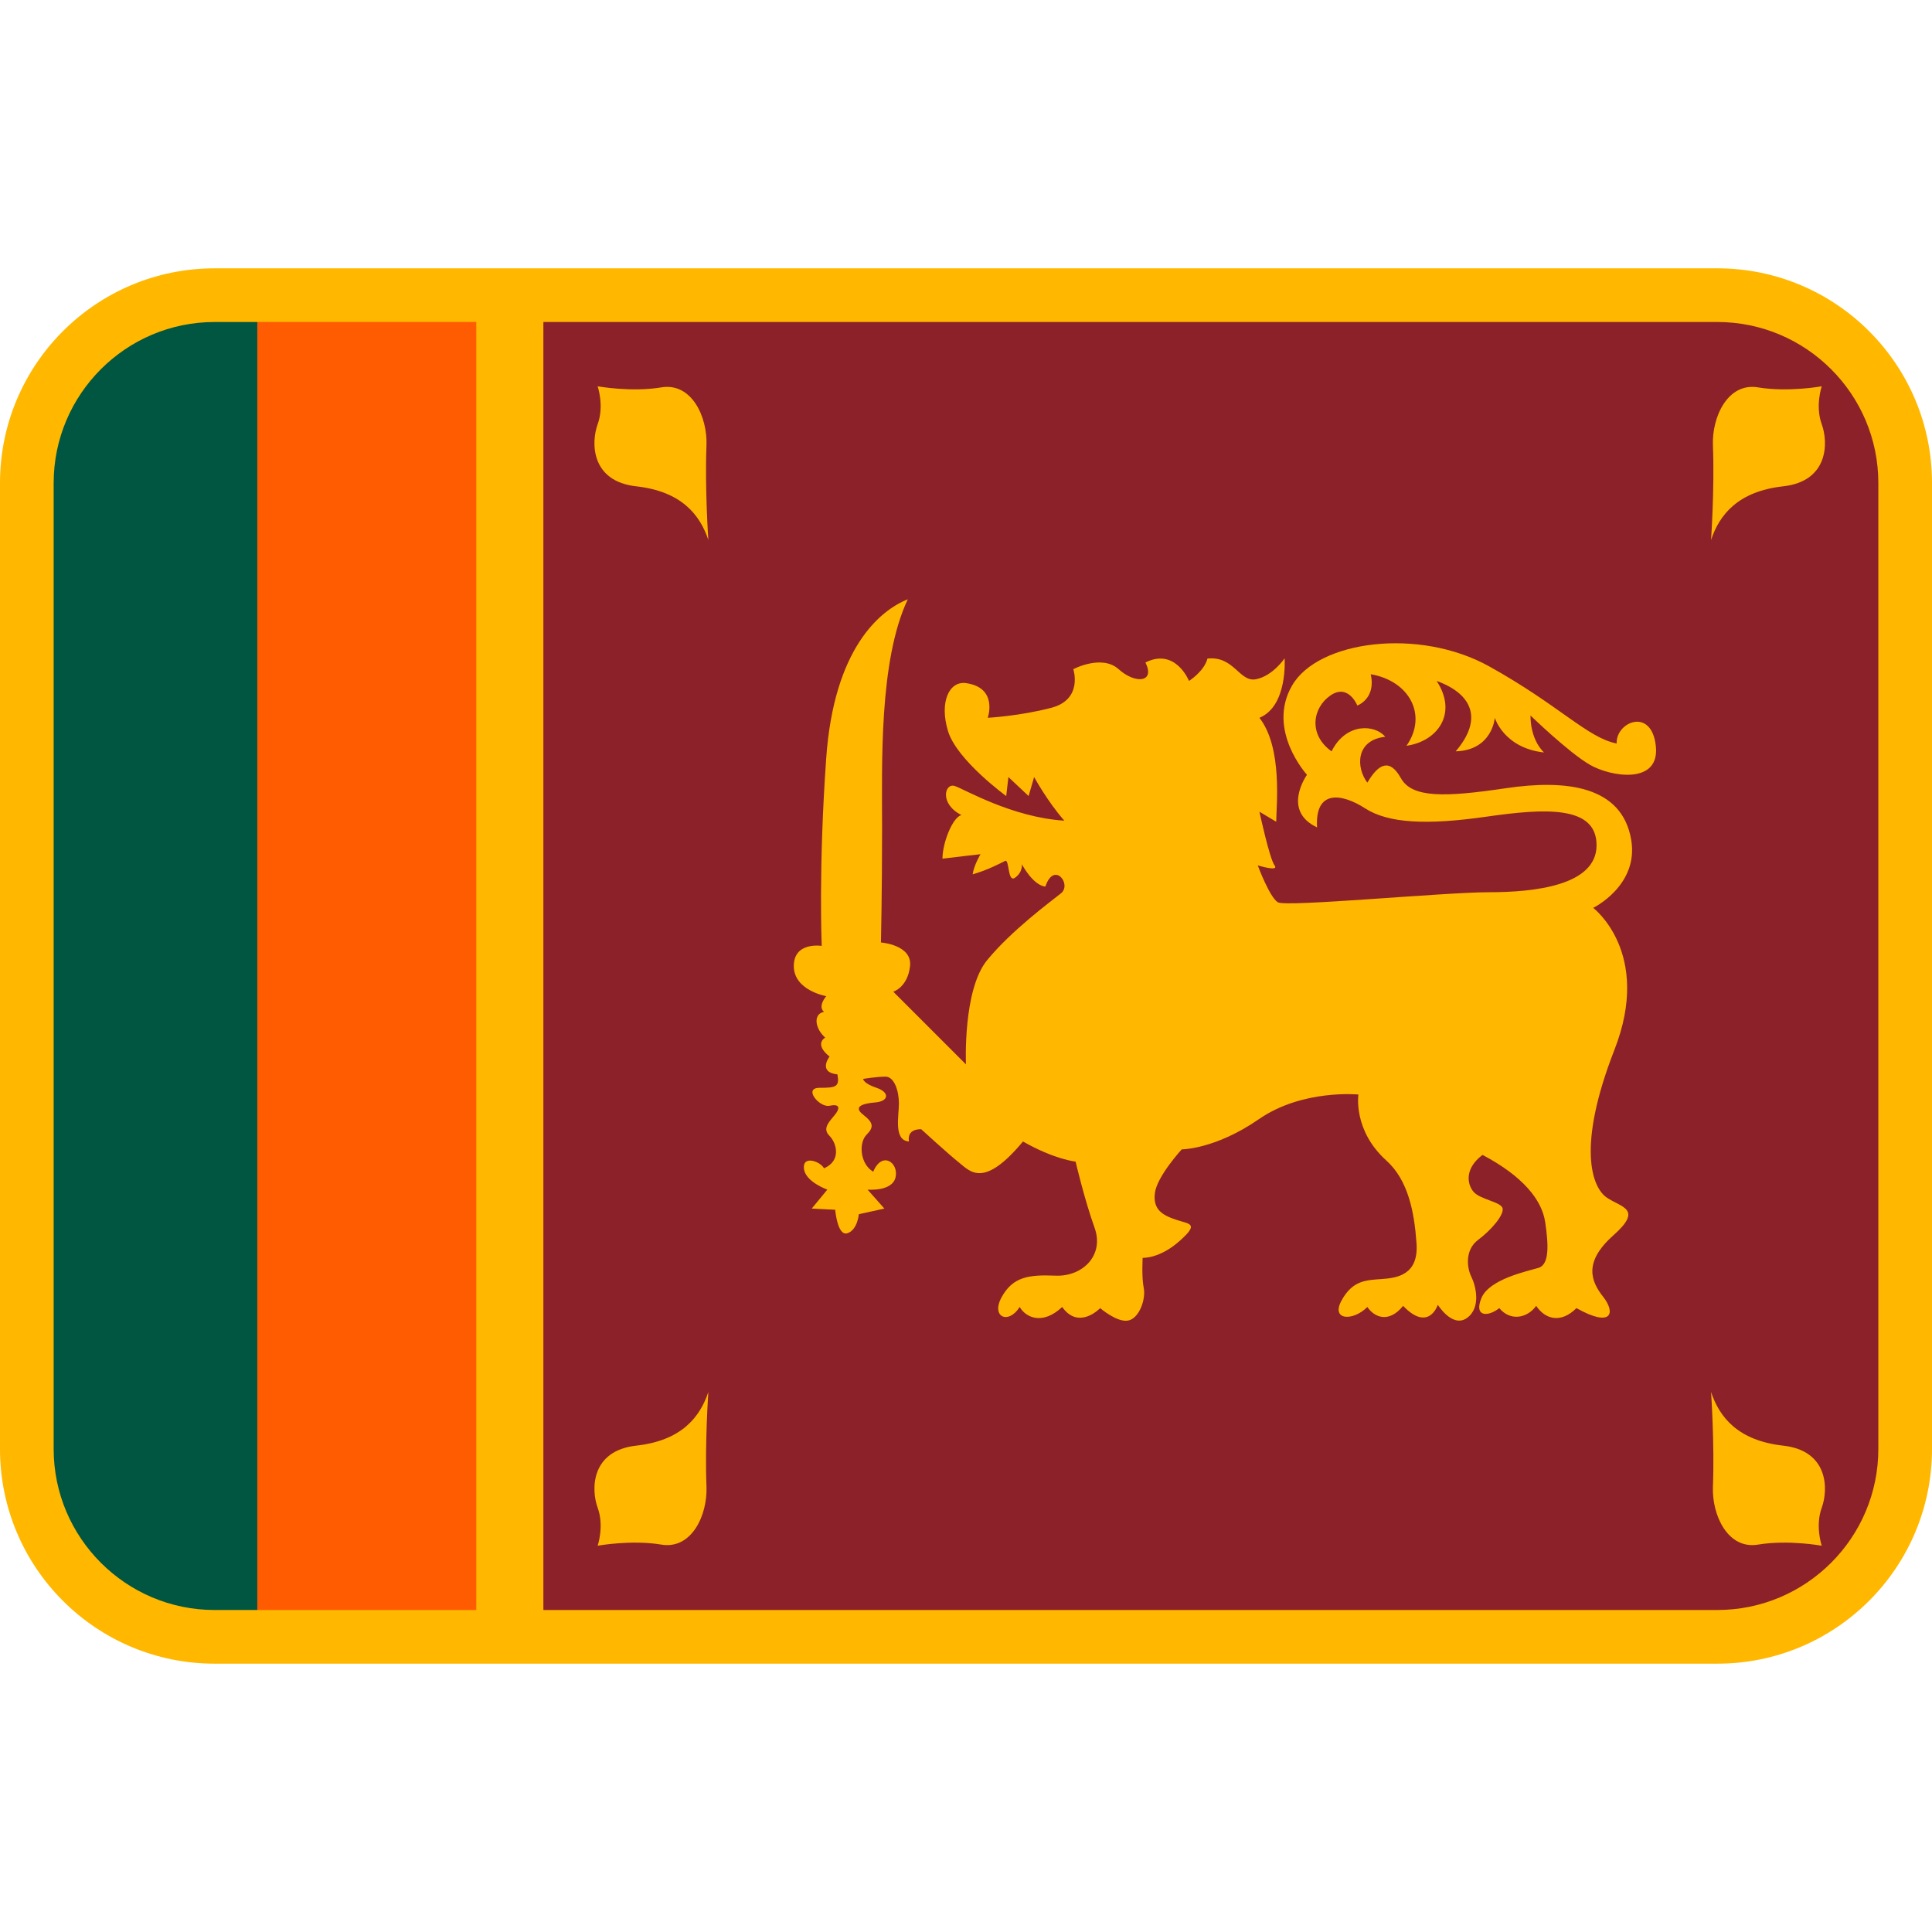
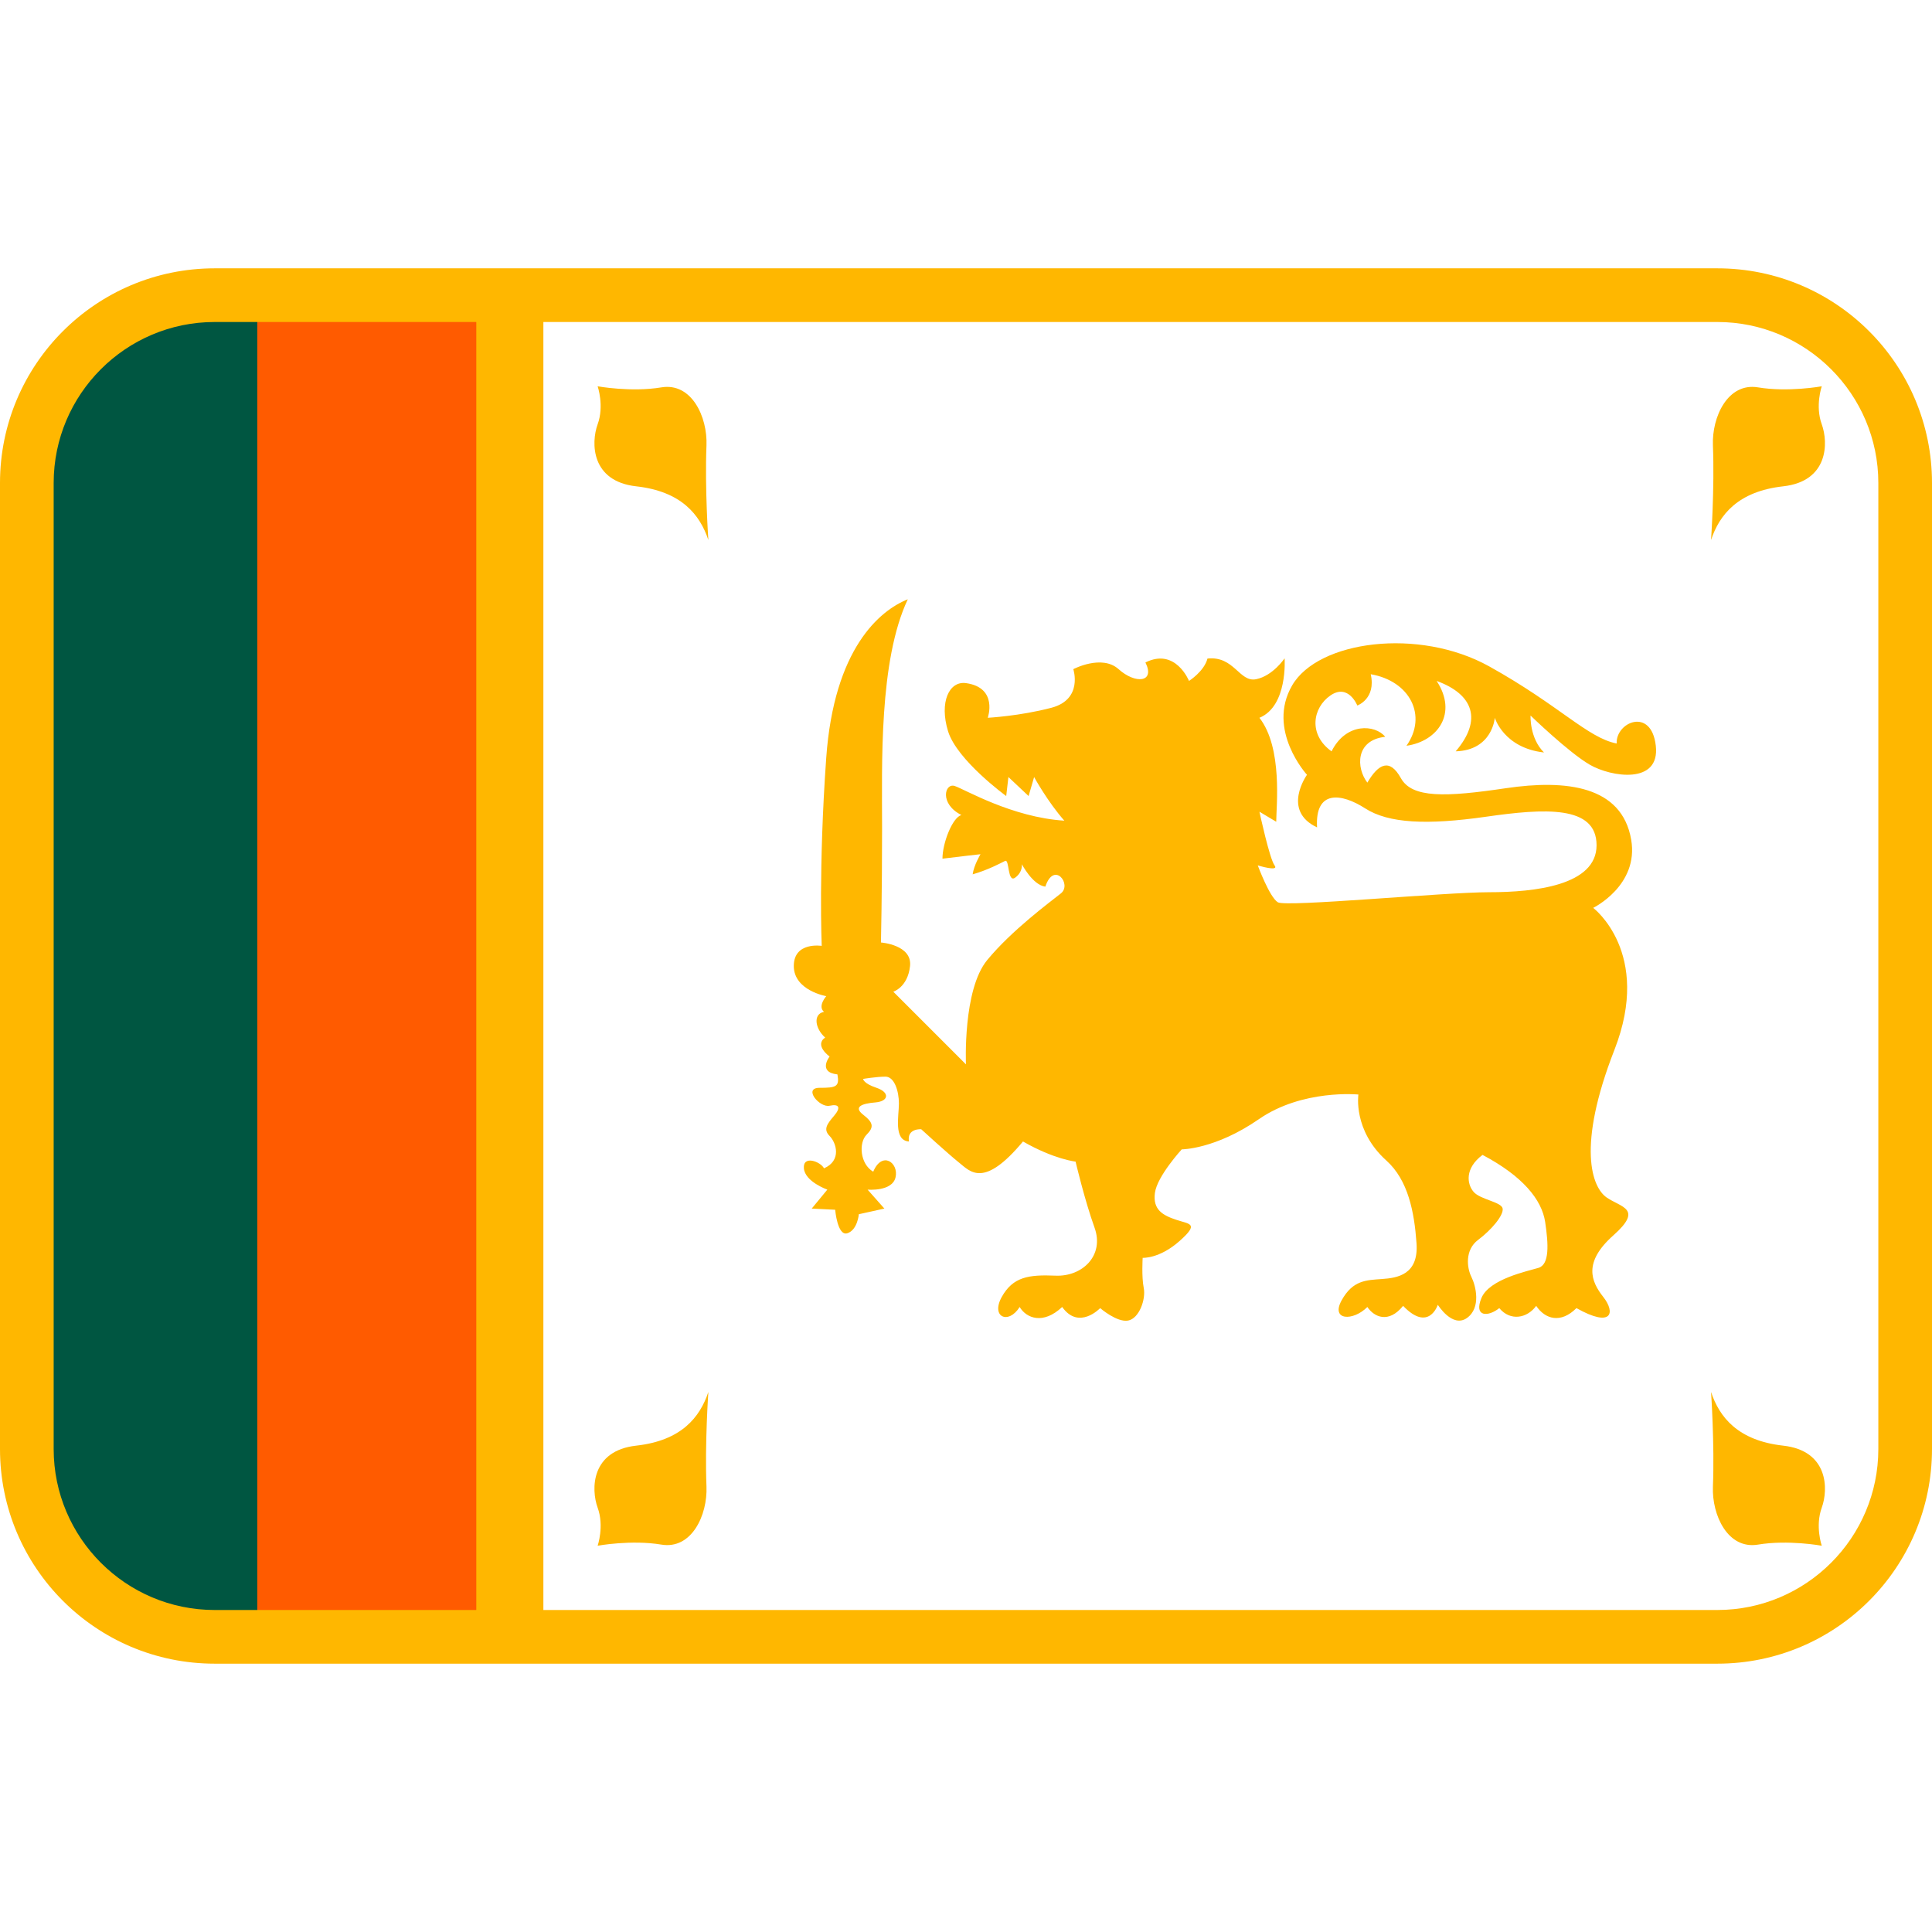
<svg xmlns="http://www.w3.org/2000/svg" version="1.1" id="Capa_1" x="0px" y="0px" viewBox="0 0 512 512" style="enable-background:new 0 0 512 512;" xml:space="preserve">
  <g transform="matrix(1.25 0 0 -1.25 0 45)">
-     <path style="fill:#8D2129;" d="M368.481-28.502H41.119c-19.337,0-35.075-15.737-35.075-35.075v-210.447   c0-19.337,15.737-35.075,35.075-35.075h327.362c19.337,0,35.074,15.737,35.074,35.075v210.447   C403.556-44.239,387.818-28.502,368.481-28.502z" />
    <g>
      <path style="fill:#FF5B00;" d="M104.711-29.333H54.548v4H42.222c-20.399,0-36.978-16.093-36.978-35.867v-215.2    c0-19.774,16.578-35.867,36.978-35.867h12.326v3.467h50.163V-29.333z" />
      <path style="fill:#005641;" d="M42.222-25.333c-20.399,0-36.978-16.093-36.978-35.867v-215.2    c0-19.774,16.578-35.867,36.978-35.867h12.326v286.933C54.548-25.333,42.222-25.333,42.222-25.333z" />
    </g>
    <g>
      <path style="fill:#FFB700;" d="M134.886-67.105c9.603-1.069,13.517-6.042,15.291-11.378c0,0-0.762,10.911-0.398,20.047    c0.239,6.053-3.151,13.369-9.557,12.311c-6.394-1.069-13.517,0.228-13.517,0.228s1.434-4.141,0-8.056    C125.283-57.867,125.283-66.036,134.886-67.105z M386.228-45.897c0,0-7.123-1.297-13.517-0.228    c-6.406,1.058-9.797-6.258-9.557-12.311c0.364-9.137-0.398-20.047-0.398-20.047c1.775,5.336,5.689,10.309,15.291,11.378    c9.603,1.069,9.603,9.239,8.18,13.153C384.794-50.039,386.228-45.897,386.228-45.897z M126.705-283.642    c1.434-3.914,0-8.066,0-8.066s7.123,1.308,13.517,0.239c6.406-1.069,9.797,6.246,9.557,12.3    c-0.364,9.137,0.398,20.059,0.398,20.059c-1.775-5.336-5.689-10.309-15.291-11.378    C125.283-271.558,125.283-279.727,126.705-283.642z M378.047-270.489c-9.603,1.069-13.517,6.042-15.291,11.378    c0,0,0.762-10.923,0.398-20.059c-0.239-6.053,3.151-13.369,9.557-12.3c6.394,1.069,13.517-0.239,13.517-0.239    s-1.434,4.153,0,8.067C387.65-279.727,387.65-271.558,378.047-270.489z M168.292-168.8c0-5.211,6.884-6.394,6.884-6.394    s-1.9-2.139-0.478-3.322c-2.378-0.467-1.9-3.561,0.239-5.45c-2.378-1.661,0.945-4.027,0.945-4.027s-2.605-3.322,1.661-3.789    c0.467-2.605-0.239-2.844-3.789-2.844c-3.561,0,0-4.267,2.127-3.8c2.139,0.455,2.367-0.467,0.945-2.139    c-1.422-1.672-2.367-2.844-0.945-4.267c1.422-1.422,2.605-5.211-1.183-6.861c-0.717,1.422-4.506,2.844-4.267,0    c0.228-2.844,4.972-4.517,4.972-4.517l-3.311-4.017l4.972-0.25c0,0,0.478-5.689,2.605-4.972c2.139,0.705,2.412,4.027,2.412,4.027    l5.416,1.195l-3.561,4.017c0,0,5.222-0.467,5.928,2.605c0.717,3.084-2.844,5.689-4.734,1.195    c-2.844,1.672-3.084,6.156-1.422,7.828c1.661,1.661,1.422,2.594-0.717,4.267c-2.127,1.661-0.239,2.367,2.605,2.594    c2.844,0.239,3.084,2.139,0.239,3.095c-2.844,0.955-2.844,1.889-2.844,1.889s2.844,0.478,4.744,0.478    c1.889,0,2.844-3.084,2.844-5.689c0-2.617-1.183-7.828,2.127-8.056c-0.467,2.844,2.605,2.594,2.605,2.594s5.689-5.211,8.067-7.111    c2.367-1.9,5.211-5.439,13.505,4.517c6.644-3.8,11.15-4.267,11.15-4.267s1.889-8.066,4.017-13.995    c2.139-5.916-2.594-10.433-8.283-10.183c-5.689,0.239-9.011-0.25-11.389-4.517c-2.367-4.267,1.422-5.928,3.8-2.127    c1.422-2.389,4.972-3.8,9.011,0c3.55-4.984,8.056-0.239,8.056-0.239s3.55-3.072,5.916-2.639c2.367,0.433,3.8,4.539,3.322,6.906    s-0.228,6.394-0.228,6.394s3.55-0.228,7.816,3.561c4.267,3.789,2.139,3.55-0.705,4.506c-2.844,0.945-4.984,2.127-4.517,5.689    c0.467,3.55,5.689,9.239,5.689,9.239s7.111,0,16.361,6.406c9.239,6.394,21.094,5.222,21.094,5.222s-1.183-7.589,5.928-13.995    c4.62-4.153,5.928-10.9,6.394-17.544c0.467-6.644-4.017-7.35-7.339-7.578c-3.322-0.239-6.167-0.239-8.533-4.506    c-2.367-4.267,2.367-4.506,5.45-1.422c1.422-2.139,4.506-3.561,7.578,0.239c5.45-5.689,7.361,0.228,7.361,0.228    s3.072-4.972,6.156-2.81c3.072,2.173,1.9,6.849,0.955,8.738s-1.422,5.689,1.422,7.828c2.844,2.127,5.439,5.222,5.211,6.644    c-0.239,1.422-4.744,1.889-6.167,3.55c-1.422,1.672-1.889,4.984,1.9,7.828c8.533-4.506,12.561-9.489,13.278-14.222    c0.705-4.733,0.945-9.023-1.422-9.728c-2.367-0.717-10.433-2.367-12.095-6.406c-1.65-4.027,1.422-4.027,3.789-2.127    c2.367-2.844,5.928-2.139,7.828,0.478c1.9-2.844,5.211-3.8,8.533-0.478c7.589-4.267,8.294-0.945,5.689,2.367    c-2.617,3.311-4.267,7.361,2.127,13.05c6.406,5.689,1.661,5.916-1.422,8.044c-3.072,2.139-6.394,10.673,1.661,31.301    c8.056,20.616-4.506,30.094-4.506,30.094s9.728,4.744,8.056,14.461c-1.957,11.412-13.745,12.8-26.545,10.911    c-12.8-1.9-19.911-2.139-22.278,2.127c-2.367,4.267-4.744,3.084-7.111-0.945c-2.367,3.072-2.605,9,3.789,9.716    c-2.127,2.617-8.294,3.084-11.378-3.084c-4.972,3.561-4.027,9.239-0.228,11.855c3.8,2.605,5.689-2.139,5.689-2.139    s4.017,1.422,2.844,6.633c8.294-1.422,12.083-8.761,7.578-15.167c6.633,0.945,10.911,6.872,6.394,13.745    c7.828-2.844,9.728-8.294,4.039-14.927c7.816,0.239,8.294,7.111,8.294,7.111s1.889-6.394,10.422-7.35    c-3.084,3.072-2.844,7.828-2.844,7.828s8.066-7.828,12.572-10.433c4.494-2.605,14.927-4.267,13.983,4.027    c-0.945,8.294-8.533,4.984-8.294,0.478c-6.167,1.195-12.095,8.056-27.022,16.35c-14.939,8.306-36.273,5.45-41.779-4.027    c-5.518-9.478,3.141-18.956,3.141-18.956s-5.45-7.589,2.139-11.15c-0.467,8.067,5.211,7.237,10.183,4.039    c4.984-3.208,13.164-3.561,25.6-1.786c12.447,1.786,23.473,2.491,23.473-6.042s-13.153-9.956-22.756-9.956    s-43.031-3.197-44.806-2.139c-1.775,1.069-4.267,7.828-4.267,7.828s4.62-1.422,3.561,0c-1.069,1.422-3.208,11.378-3.208,11.378    l3.561-2.127c0,3.197,1.422,15.644-3.561,22.039c6.053,2.491,5.336,12.607,5.336,12.607s-2.491-3.72-6.042-4.426    c-3.561-0.717-4.62,4.972-10.309,4.38c-0.717-2.731-3.914-4.744-3.914-4.744s-2.844,7.111-9.239,3.914    c2.127-4.267-2.139-4.62-5.689-1.422c-3.561,3.197-9.603,0-9.603,0s2.127-6.394-4.631-8.18    c-6.747-1.775-13.505-2.127-13.505-2.127s2.253,6.394-4.62,7.35c-3.561,0.489-5.689-4.027-3.8-10.195    c1.9-6.167,12.333-13.745,12.333-13.745l0.467,4.027l4.278-4.027l1.172,4.027c0,0,2.844-5.211,6.406-9.25    c-11.15,0.717-21.094,6.644-23.233,7.35c-2.127,0.717-3.311-3.789,1.422-6.156c-1.9-0.478-4.027-5.928-4.027-9.25    c3.8,0.478,8.066,0.945,8.066,0.945s-1.422-2.367-1.661-4.267c3.311,0.955,5.928,2.378,6.872,2.844    c0.945,0.489,0.478-4.733,2.127-3.55c1.661,1.195,1.434,2.844,1.434,2.844s2.287-4.415,4.972-4.744    c1.843,5.507,5.689,0.478,3.311-1.422c-2.378-1.9-10.422-7.816-15.633-14.143c-5.211-6.315-4.506-22.118-4.506-22.118    l-15.405,15.405c0,0,3.072,0.945,3.55,5.45c0.478,4.506-6.167,4.984-6.167,4.984s0.239,10.661,0.239,24.166    c0,13.517-0.705,35.556,5.45,48.595c-5.928-2.355-15.644-10.422-17.294-33.656c-1.661-23.233-0.955-39.822-0.955-39.822    S168.292-163.589,168.292-168.8z" />
      <path style="fill:#FFB700;" d="M364.089-20.889H45.511C20.378-20.889,0-41.267,0-66.4v-204.8    c0-25.133,20.378-45.511,45.511-45.511h318.578c25.133,0,45.511,20.378,45.511,45.511v204.8    C409.6-41.267,389.222-20.889,364.089-20.889z M11.378-271.2v204.8c0,18.819,15.315,34.133,34.133,34.133h55.467v-273.067H45.511    C26.693-305.333,11.378-290.018,11.378-271.2z M398.222-271.2c0-18.818-15.315-34.133-34.133-34.133H115.2v273.067h248.889    c18.818,0,34.133-15.315,34.133-34.133V-271.2z" />
    </g>
  </g>
  <g>
</g>
  <g>
</g>
  <g>
</g>
  <g>
</g>
  <g>
</g>
  <g>
</g>
  <g>
</g>
  <g>
</g>
  <g>
</g>
  <g>
</g>
  <g>
</g>
  <g>
</g>
  <g>
</g>
  <g>
</g>
  <g>
</g>
</svg>